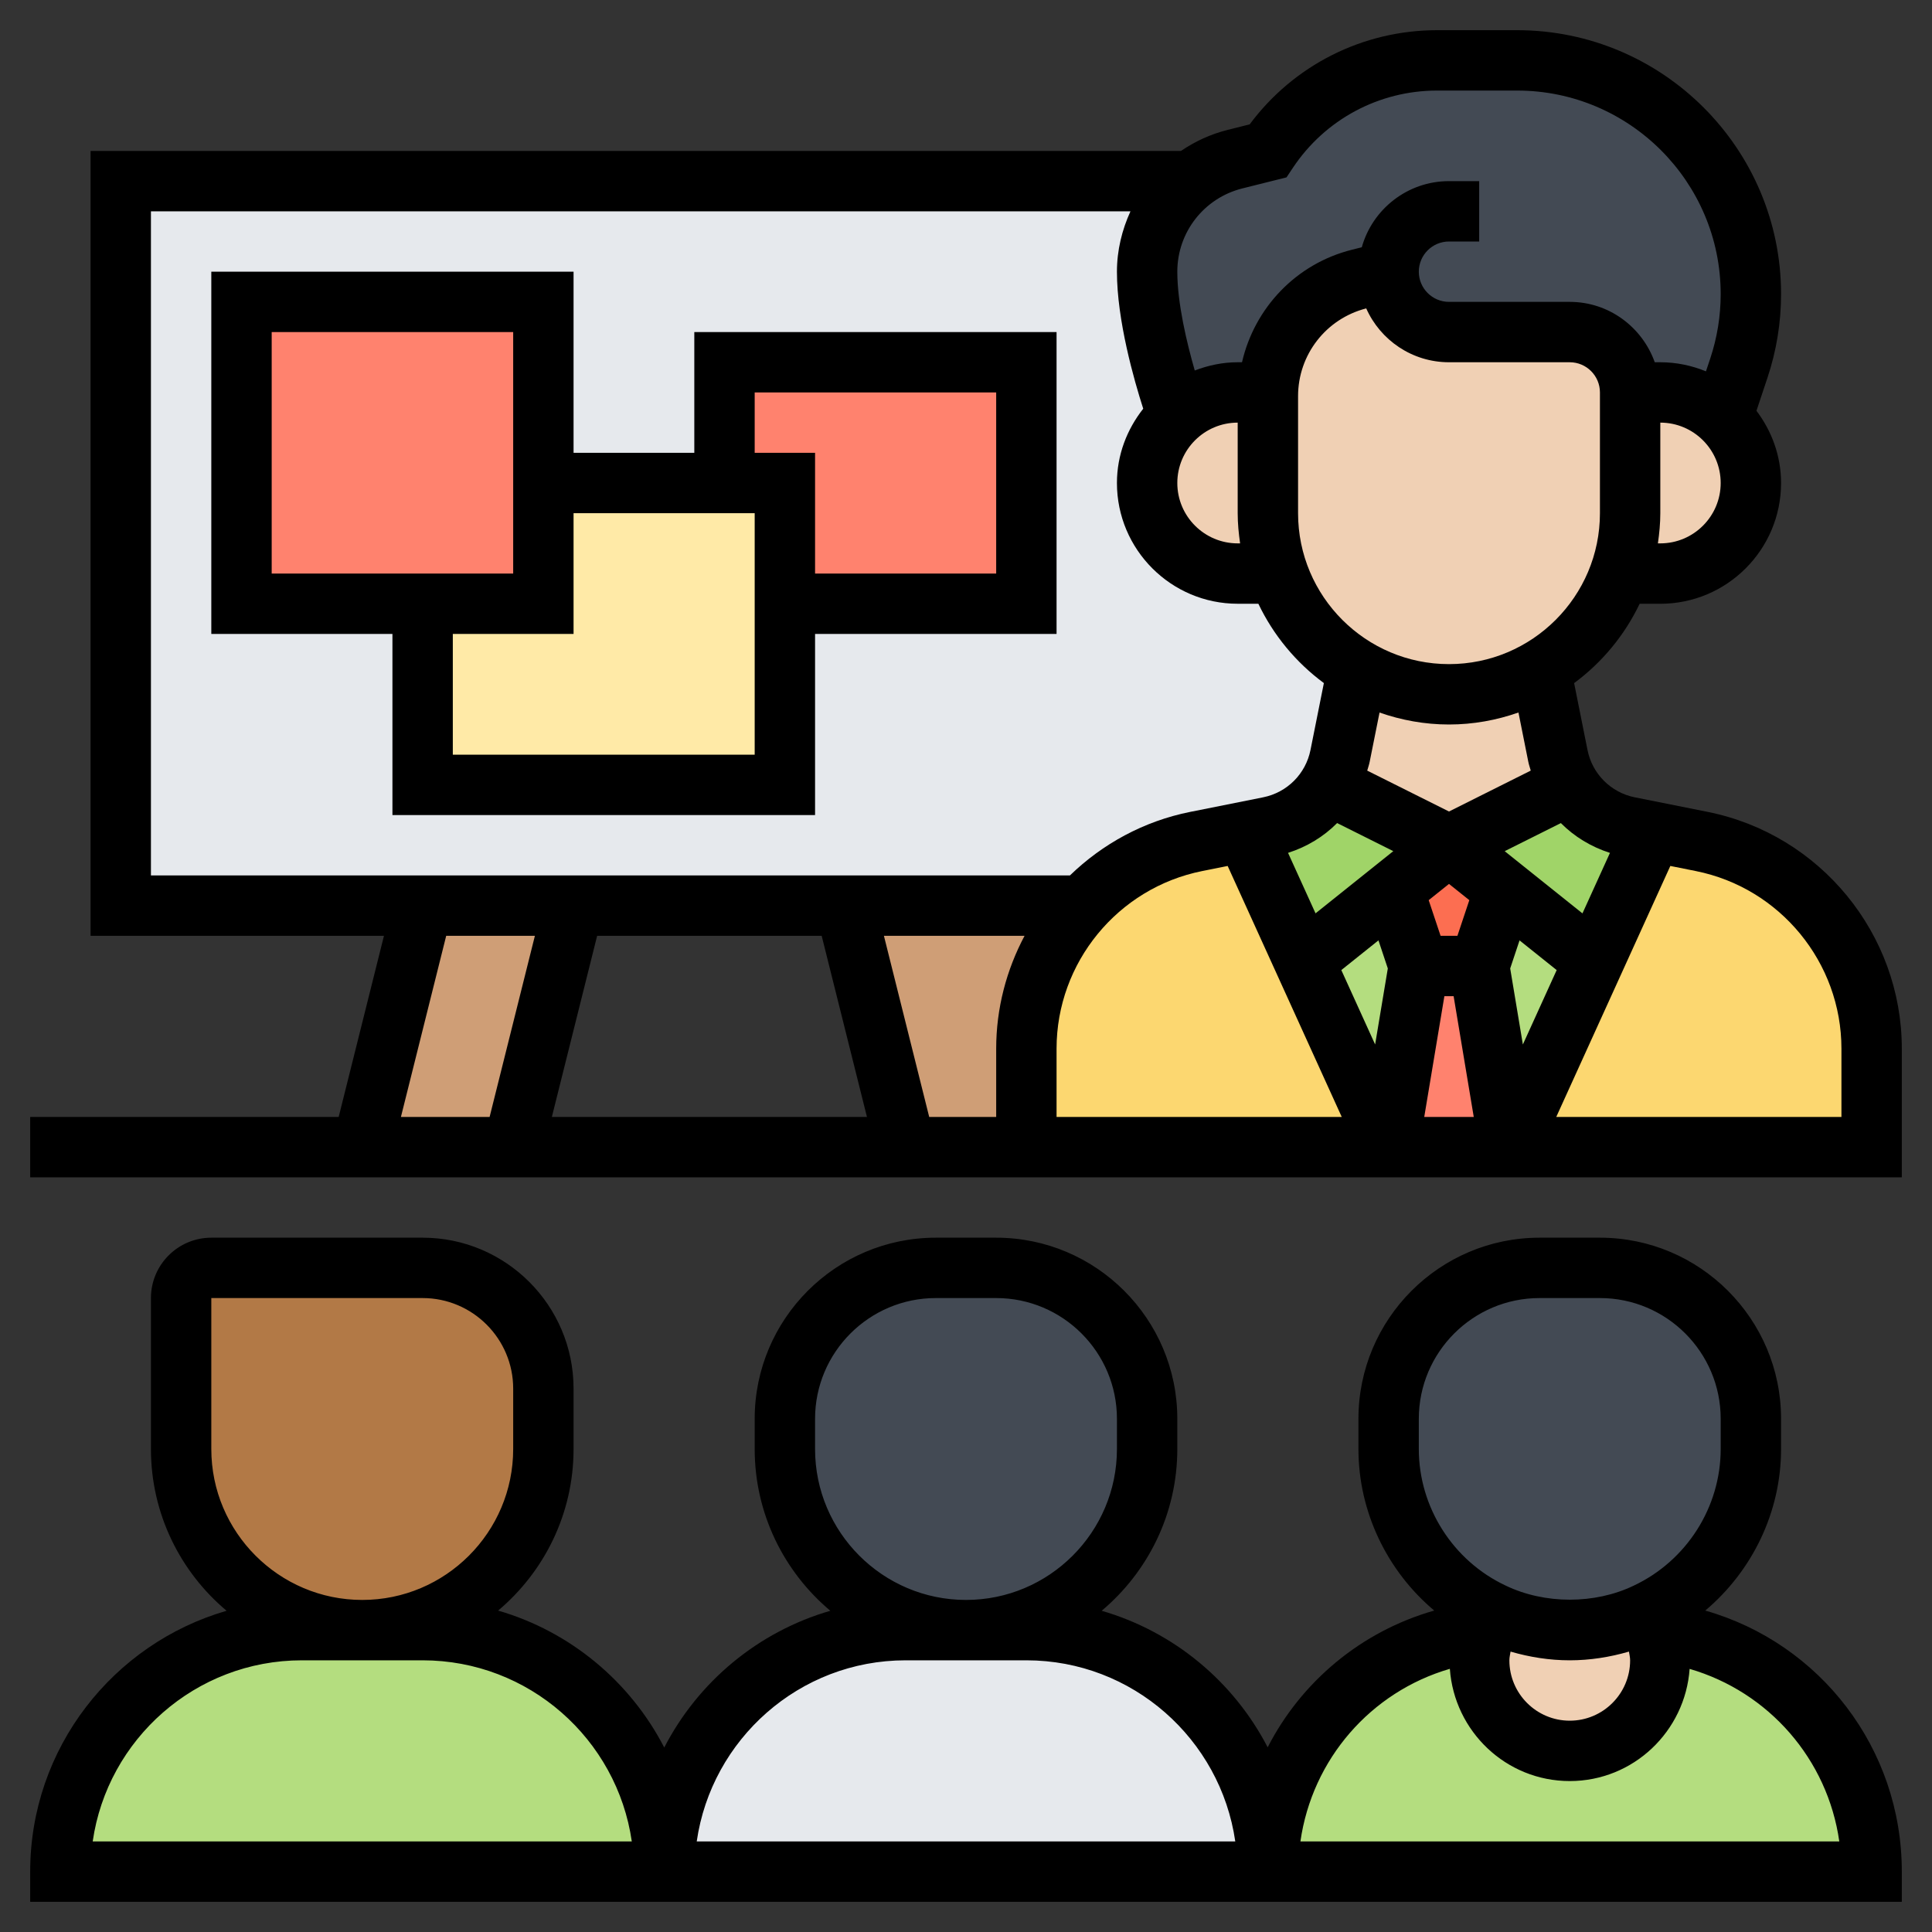
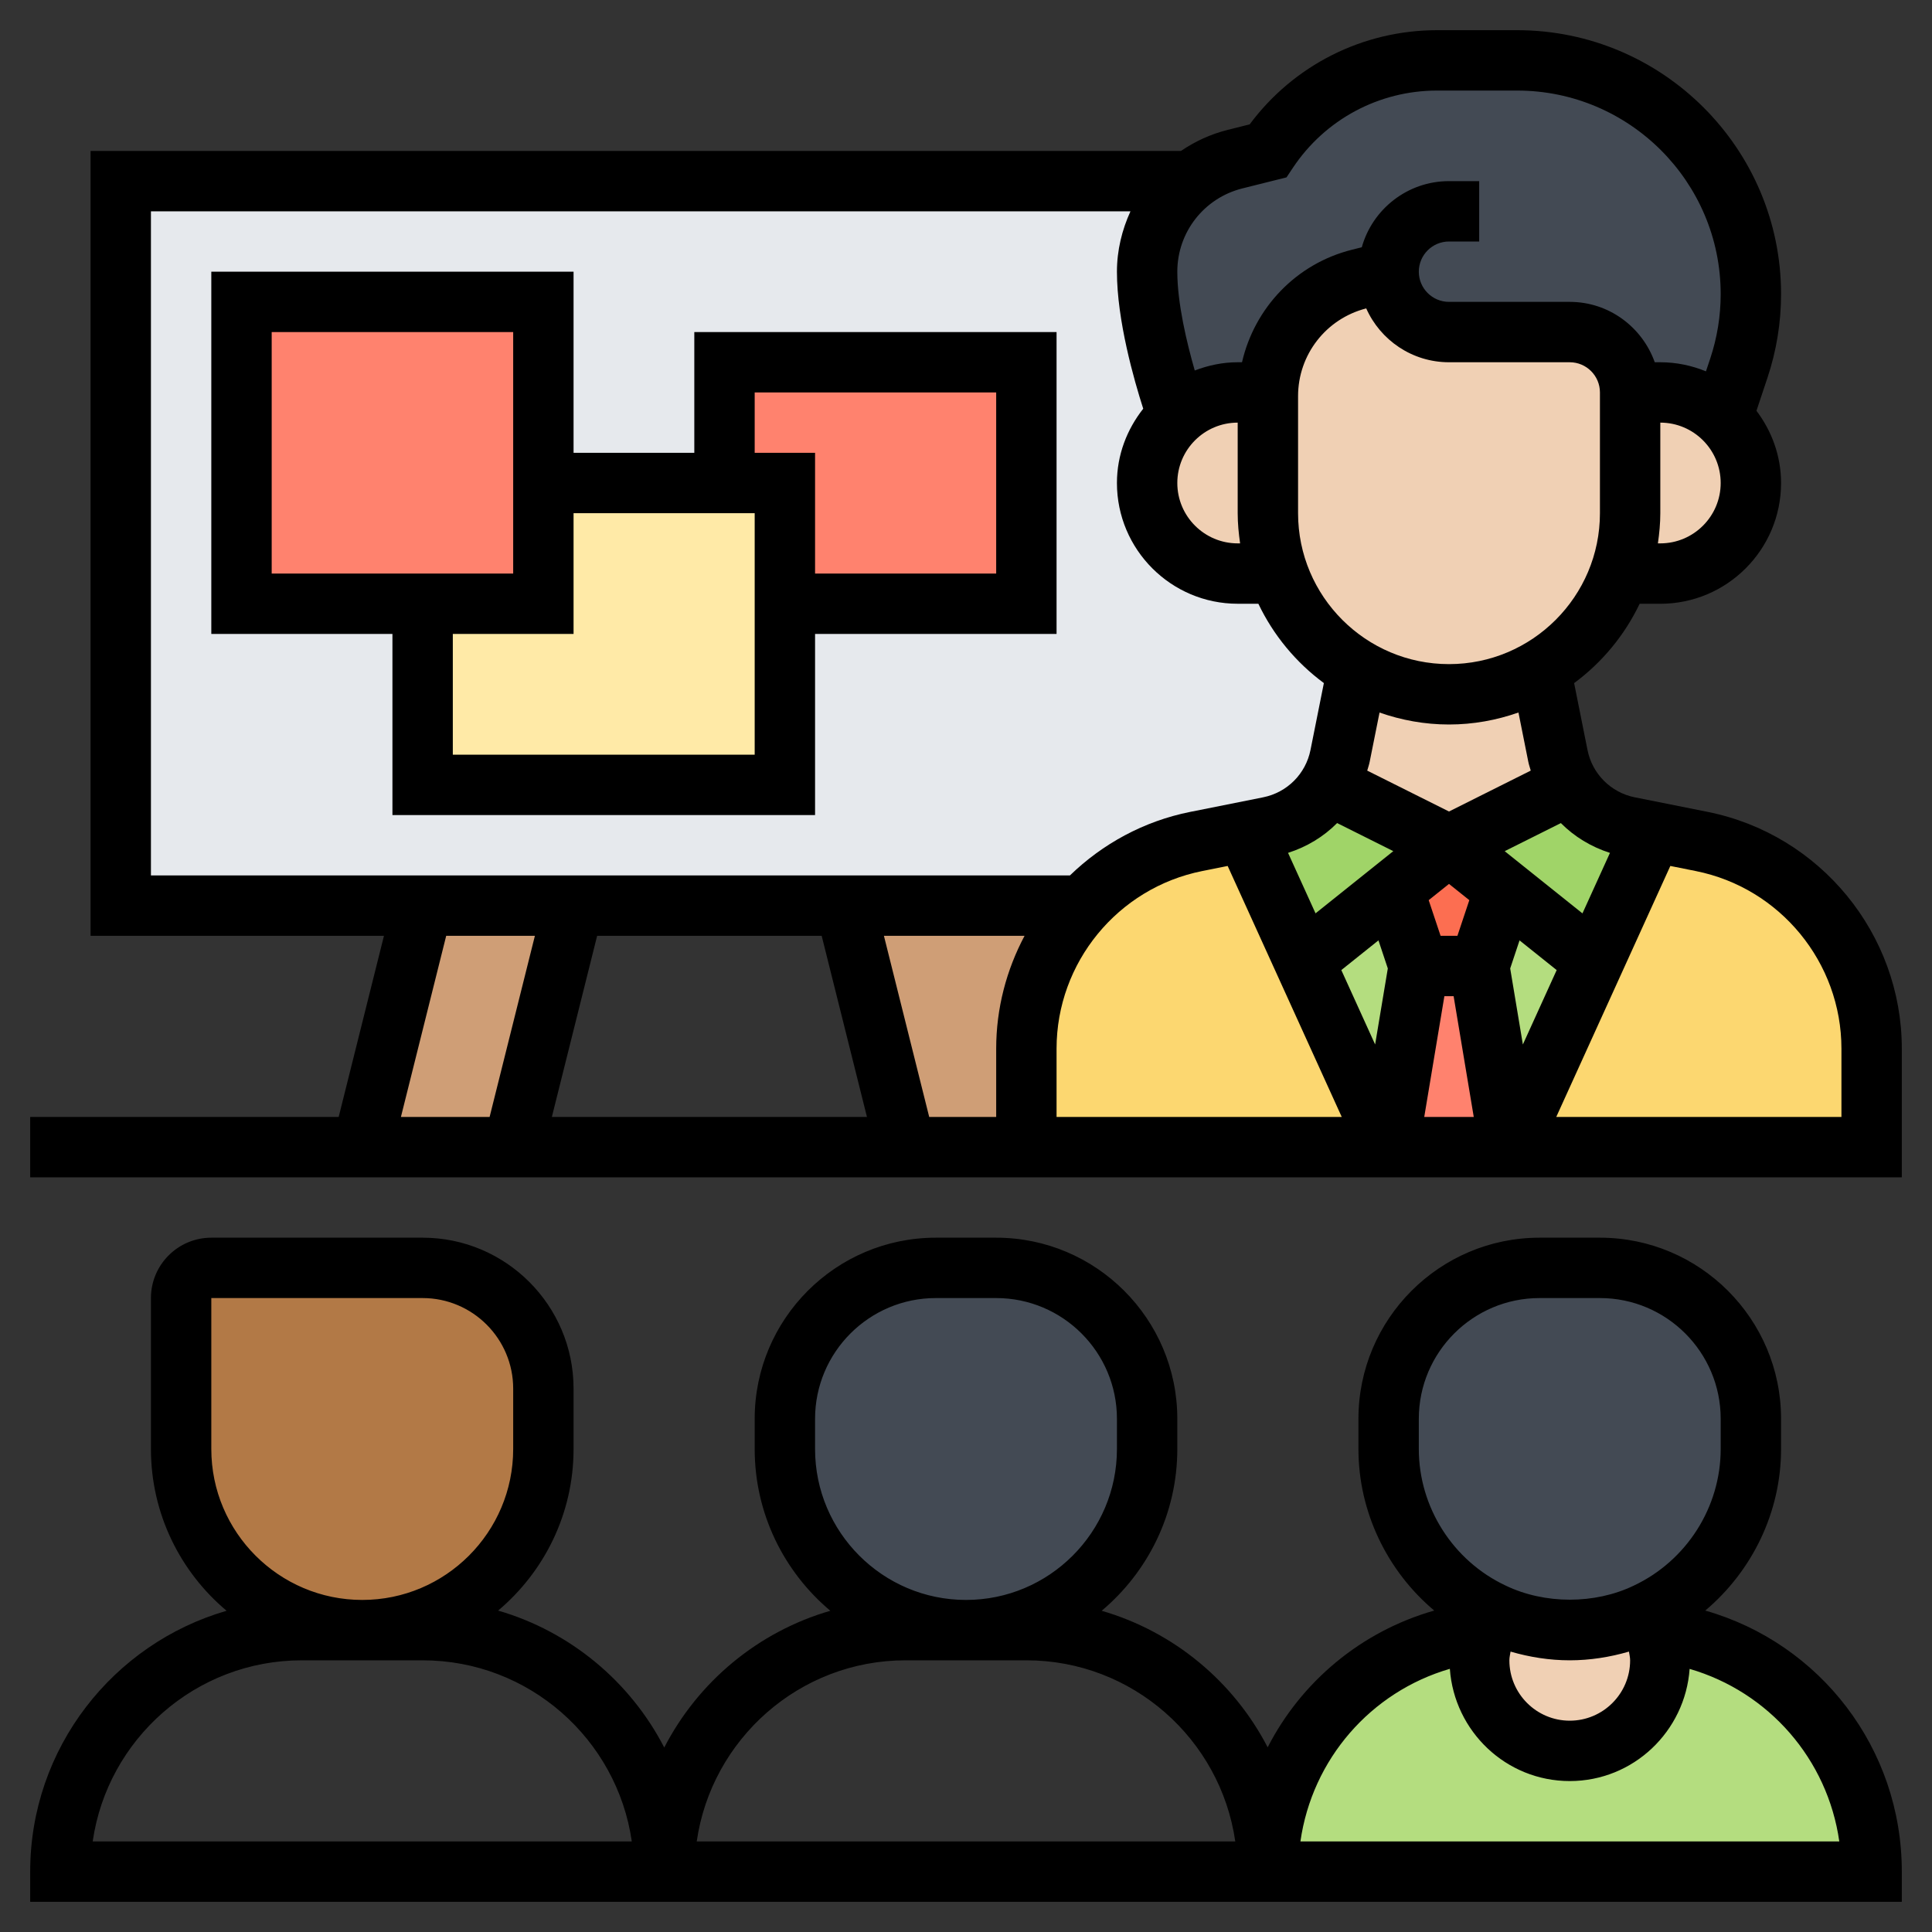
<svg xmlns="http://www.w3.org/2000/svg" id="_x33_0" enable-background="new 0 0 64 64" height="512" viewBox="0 0 64 64" width="512">
  <rect x="0" y="0" width="64" height="64" fill="#333333" stroke="none" />
  <g>
    <g>
      <g>
-         <path d="m42 62h-20c0-4.42 3.58-8 8-8h2 2c4.42 0 8 3.58 8 8z" fill="#e6e9ed" />
-       </g>
+         </g>
      <g>
-         <path d="m22 62h-20c0-2.21.9-4.21 2.34-5.66 1.45-1.44 3.45-2.34 5.66-2.34h2 2c4.42 0 8 3.58 8 8z" fill="#b4dd7f" />
-       </g>
+         </g>
      <g>
        <path d="m49 55c0 1.66 1.34 3 3 3s3-1.34 3-3c0-.33-.05-.66-.16-.95l.01-.01c4.02.43 7.15 3.83 7.15 7.96h-20c0-4.13 3.13-7.53 7.15-7.96l.01.01c-.11.29-.16.62-.16.95z" fill="#b4dd7f" />
      </g>
      <g>
        <path d="m55 55c0 1.66-1.34 3-3 3s-3-1.34-3-3c0-.33.05-.66.16-.95.07-.22.17-.43.29-.62.77.37 1.64.57 2.55.57s1.78-.2 2.55-.57c.12.19.22.4.29.62.11.29.16.62.16.95z" fill="#f0d0b4" />
      </g>
      <g>
        <path d="m58 47v1c0 2.4-1.41 4.47-3.45 5.43-.77.37-1.64.57-2.55.57s-1.78-.2-2.55-.57c-2.04-.96-3.45-3.03-3.45-5.43v-1c0-2.76 2.24-5 5-5h2c2.76 0 5 2.24 5 5z" fill="#434a54" />
      </g>
      <g>
        <path d="m38 47v1c0 3.31-2.69 6-6 6s-6-2.69-6-6v-1c0-2.76 2.24-5 5-5h2c2.76 0 5 2.24 5 5z" fill="#434a54" />
      </g>
      <g>
        <path d="m46 9-.97.24c-1.74.44-2.97 1.98-3.03 3.76h-1c-.77 0-1.46.29-1.99.77l-.01-.01s-.25-.69-.5-1.63c-.25-.93-.5-2.13-.5-3.13 0-1.19.55-2.28 1.44-3 .42-.34.92-.59 1.47-.73l1.09-.27c1.25-1.87 3.35-3 5.61-3h2.65c2.14 0 4.07.87 5.47 2.27s2.27 3.33 2.27 5.47c0 .84-.13 1.66-.4 2.45l-.54 1.63c-.53-.5-1.26-.82-2.06-.82h-1c0-1.1-.9-2-2-2h-4c-.55 0-1.05-.22-1.41-.59-.37-.36-.59-.86-.59-1.41z" fill="#434a54" />
      </g>
      <g>
        <path d="m18 46v2c0 3.31-2.69 6-6 6s-6-2.69-6-6v-5c0-.55.45-1 1-1h7c2.21 0 4 1.79 4 4z" fill="#b27946" />
      </g>
      <g>
        <path d="m43.2 31.84 2.8 6.16h-12v-3.26c0-1.81.69-3.49 1.85-4.74.98-1.07 2.29-1.83 3.78-2.13l1.62-.32z" fill="#fcd770" />
      </g>
      <g>
        <path d="m62 34.74v3.26h-12l2.8-6.16 1.95-4.29 1.62.32c3.27.66 5.63 3.53 5.63 6.87z" fill="#fcd770" />
      </g>
      <g>
        <path d="m49 32 1 6h-4l1-6z" fill="#ff826e" />
      </g>
      <g>
        <path d="m49.84 29.47-.84 2.53h-2l-.84-2.53 1.84-1.47z" fill="#fc6e51" />
      </g>
      <g>
        <path d="m47 32-1 6-2.8-6.16 2.96-2.37z" fill="#b4dd7f" />
      </g>
      <g>
        <path d="m49.84 29.47 2.96 2.37-2.8 6.16-1-6z" fill="#b4dd7f" />
      </g>
      <g>
        <path d="m44.01 26.01 3.99 1.99-1.84 1.47-2.96 2.37-1.95-4.29.79-.16c.84-.17 1.54-.68 1.97-1.38z" fill="#a0d468" />
      </g>
      <g>
        <path d="m48 28 3.99-1.99c.43.7 1.13 1.21 1.97 1.38l.79.16-1.95 4.29-2.96-2.37z" fill="#a0d468" />
      </g>
      <g>
        <path d="m35.85 30c-1.16 1.25-1.85 2.93-1.85 4.74v3.26h-4l-2-8z" fill="#cf9e76" />
      </g>
      <g>
        <path d="m19 30-2 8h-5l2-8z" fill="#cf9e76" />
      </g>
      <g>
        <path d="m42.34 19c.3.85.79 1.61 1.42 2.24.36.36.76.68 1.21.93l-.01.01-.57 2.86c-.07.35-.2.68-.38.97-.43.7-1.13 1.21-1.97 1.38l-.79.16-1.62.32c-1.49.3-2.8 1.06-3.78 2.13h-7.85-9-5-10v-24h35.44c-.89.72-1.44 1.81-1.44 3 0 1 .25 2.2.5 3.13.25.94.5 1.63.5 1.63l.01.01c-.62.53-1.01 1.34-1.01 2.23 0 .83.34 1.58.88 2.12s1.29.88 2.12.88z" fill="#e6e9ed" />
      </g>
      <g>
        <path d="m34 12v8h-8v-4h-2v-4z" fill="#ff826e" />
      </g>
      <g>
        <path d="m26 20v6h-12v-6h4v-4h6 2z" fill="#ffeaa7" />
      </g>
      <g>
        <path d="m18 16v4h-4-6v-10h10z" fill="#ff826e" />
      </g>
      <g>
        <path d="m51.99 26.01-3.99 1.99-3.99-1.99c.18-.29.31-.62.38-.97l.57-2.86.01-.01c.89.53 1.92.83 3.03.83s2.14-.3 3.03-.83l.01.01.57 2.86c.07.35.2.68.38.97z" fill="#f0d0b4" />
      </g>
      <g>
        <path d="m57.12 18.12c-.54.54-1.29.88-2.12.88h-1.34c.22-.63.34-1.3.34-2v-4h1c.8 0 1.53.32 2.06.82.58.55.94 1.32.94 2.18 0 .83-.34 1.58-.88 2.12z" fill="#f0d0b4" />
      </g>
      <g>
        <path d="m54 13v4c0 .7-.12 1.37-.34 2-.48 1.34-1.42 2.47-2.63 3.17-.89.53-1.92.83-3.03.83s-2.14-.3-3.03-.83c-.45-.25-.85-.57-1.21-.93-.63-.63-1.12-1.39-1.42-2.24-.22-.63-.34-1.3-.34-2v-3.88c0-.04 0-.08 0-.12.06-1.78 1.29-3.32 3.03-3.76l.97-.24c0 .55.22 1.05.59 1.41.36.37.86.59 1.41.59h4c1.1 0 2 .9 2 2z" fill="#f0d0b4" />
      </g>
      <g>
        <path d="m42 17c0 .7.12 1.37.34 2h-1.34c-.83 0-1.58-.34-2.12-.88s-.88-1.29-.88-2.12c0-.89.39-1.7 1.01-2.23.53-.48 1.22-.77 1.99-.77h1v.12z" fill="#f0d0b4" />
      </g>
    </g>
    <g>
      <path d="m56.569 26.895-2.412-.482c-.794-.159-1.411-.775-1.569-1.569l-.443-2.215c.923-.682 1.671-1.583 2.17-2.628h.685c2.206 0 4-1.794 4-4 0-.901-.31-1.724-.815-2.393l.366-1.098c.298-.896.449-1.825.449-2.767 0-4.821-3.922-8.743-8.744-8.743h-2.651c-2.459 0-4.751 1.159-6.208 3.12l-.729.183c-.567.141-1.085.383-1.547.697h-36.121v26h9.719l-1.5 6h-10.219v2h62v-4.262c0-3.8-2.705-7.098-6.431-7.843zm-29.35 4.105 1.5 6h-10.438l1.5-6zm2.062 0h4.659c-.598 1.125-.94 2.399-.94 3.738v2.262h-2.219zm5.719 3.738c0-2.85 2.028-5.324 4.823-5.883l.845-.169 3.779 8.314h-9.447zm9.294-7.473 1.861.93-2.576 2.061-.911-2.004c.623-.198 1.179-.536 1.626-.987zm3.985 3.735h-.558l-.394-1.181.673-.538.673.538zm-2.306 1.081-.42 2.519-1.12-2.465 1.23-.984zm1.874.919h.306l.667 4h-1.64zm2.18-.919.31-.93 1.23.984-1.12 2.465zm3.305-3.828-.911 2.004-2.576-2.061 1.861-.93c.447.45 1.003.788 1.626.987zm-2.705-3.018c.02.1.054.195.081.292l-2.708 1.355-2.709-1.354c.027-.097.061-.192.081-.292l.327-1.632c.722.252 1.494.396 2.301.396s1.579-.144 2.301-.397zm2.373-8.235c0 2.757-2.243 5-5 5s-5-2.243-5-5v-3.877c0-1.374.928-2.567 2.258-2.907.467 1.05 1.52 1.784 2.742 1.784h4c.551 0 1 .448 1 1zm2 1h-.08c.047-.328.08-.66.08-1v-3c1.103 0 2 .897 2 2s-.897 2-2 2zm-13.847-11.758 1.464-.366.214-.321c1.067-1.6 2.852-2.555 4.774-2.555h2.651c3.719 0 6.744 3.025 6.744 6.743 0 .726-.117 1.443-.346 2.133l-.142.425c-.467-.191-.977-.301-1.512-.301h-.184c-.414-1.161-1.514-2-2.816-2h-4c-.551 0-1-.448-1-1s.449-1 1-1h1v-2h-1c-1.374 0-2.536.929-2.889 2.191l-.324.081c-1.855.464-3.229 1.928-3.644 3.728h-.143c-.503 0-.979.104-1.422.273-.265-.921-.578-2.228-.578-3.273 0-1.307.885-2.44 2.153-2.758zm-.153 7.758v3c0 .34.033.672.08 1h-.08c-1.103 0-2-.897-2-2s.897-2 2-2zm-36-7h32.448c-.28.615-.448 1.289-.448 2 0 1.608.565 3.587.871 4.539-.537.681-.871 1.528-.871 2.461 0 2.206 1.794 4 4 4h.685c.499 1.045 1.247 1.946 2.17 2.628l-.443 2.215c-.159.794-.775 1.41-1.569 1.569l-2.412.482c-1.547.309-2.912 1.063-3.987 2.105h-30.444zm9.781 24h2.938l-1.5 6h-2.938zm46.219 6h-9.447l3.779-8.314.845.169c2.795.559 4.823 3.034 4.823 5.883z" />
      <path d="m35 11h-12v4h-4v-6h-12v12h6v6h14v-6h8zm-26 0h8v8h-8zm16 14h-10v-4h4v-4h6zm8-6h-6v-4h-2v-2h8z" />
      <path d="m56.489 53.352c1.559-1.313 2.511-3.266 2.511-5.352v-1c0-3.309-2.691-6-6-6h-2c-3.309 0-6 2.691-6 6v1c0 2.087.953 4.041 2.51 5.352-2.423.691-4.401 2.354-5.517 4.53-1.125-2.174-3.107-3.831-5.499-4.523 1.53-1.285 2.506-3.21 2.506-5.359v-1c0-3.309-2.691-6-6-6h-2c-3.309 0-6 2.691-6 6v1c0 2.149.976 4.074 2.506 5.359-2.395.693-4.378 2.352-5.502 4.53-1.123-2.178-3.108-3.842-5.503-4.536 1.526-1.285 2.499-3.207 2.499-5.353v-2c0-2.757-2.243-5-5-5h-7c-1.103 0-2 .897-2 2v5c0 2.149.976 4.074 2.506 5.359-3.752 1.085-6.506 4.544-6.506 8.641v1h62v-1c0-4.087-2.71-7.564-6.511-8.648zm-2.489 1.648c0 1.103-.897 2-2 2s-2-.897-2-2c0-.1.025-.193.039-.289.631.184 1.292.289 1.961.289s1.331-.105 1.961-.289c.014.096.039.189.039.289zm-7-7v-1c0-2.206 1.794-4 4-4h2c2.206 0 4 1.794 4 4v1c0 1.927-1.129 3.703-2.884 4.528-1.282.617-2.942.621-4.24-.004-1.747-.821-2.876-2.597-2.876-4.524zm-20 0v-1c0-2.206 1.794-4 4-4h2c2.206 0 4 1.794 4 4v1c0 2.757-2.243 5-5 5s-5-2.243-5-5zm3 7h4c3.519 0 6.432 2.614 6.92 6h-17.84c.488-3.386 3.401-6 6.92-6zm-23-7v-5h7c1.654 0 3 1.346 3 3v2c0 2.757-2.243 5-5 5s-5-2.243-5-5zm-3.929 13c.487-3.388 3.408-6 6.929-6h4c3.521 0 6.442 2.612 6.929 6zm40.007 0c.388-2.723 2.328-4.955 4.95-5.718.148 2.072 1.863 3.718 3.972 3.718 2.108 0 3.823-1.645 3.971-3.716 2.623.763 4.571 2.993 4.958 5.716z" />
    </g>
  </g>
</svg>